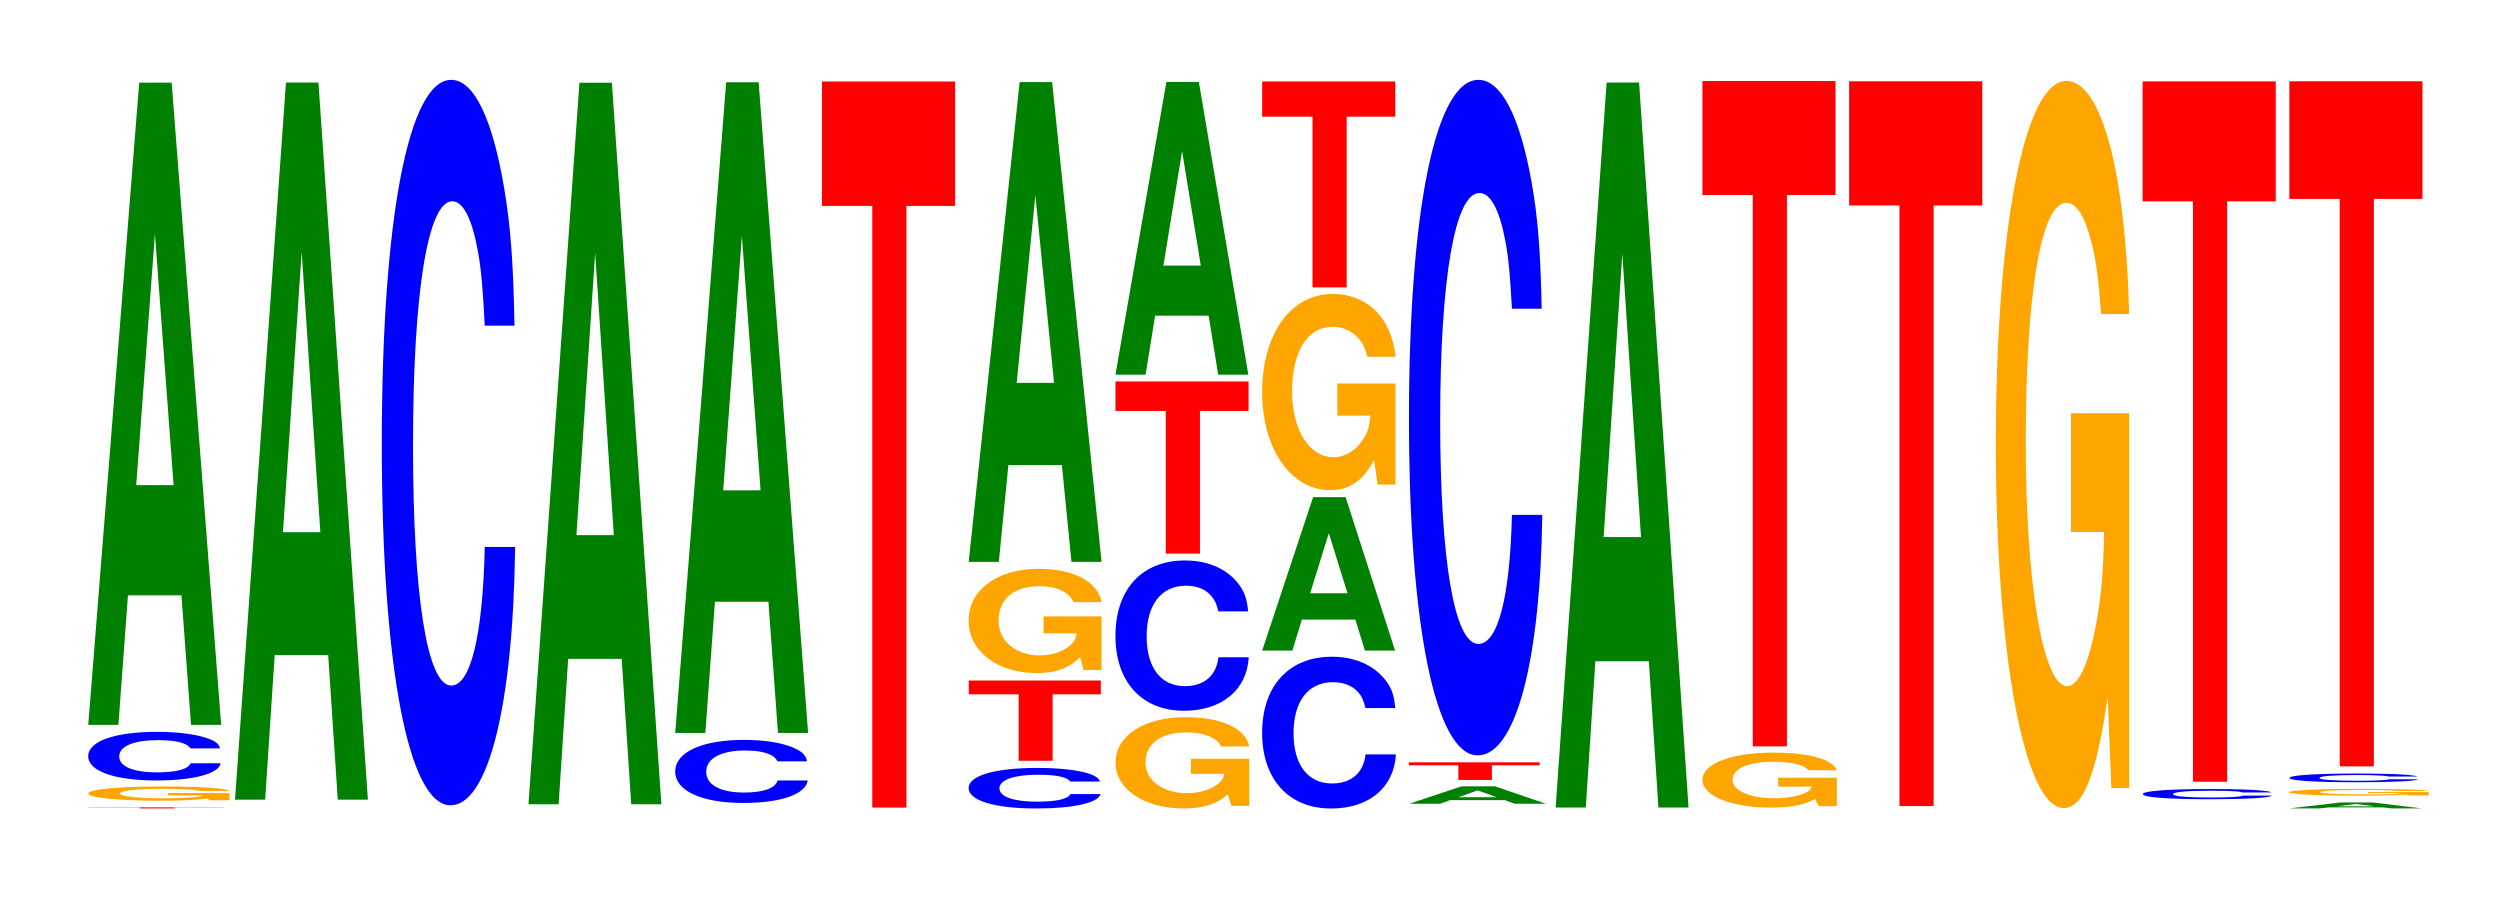
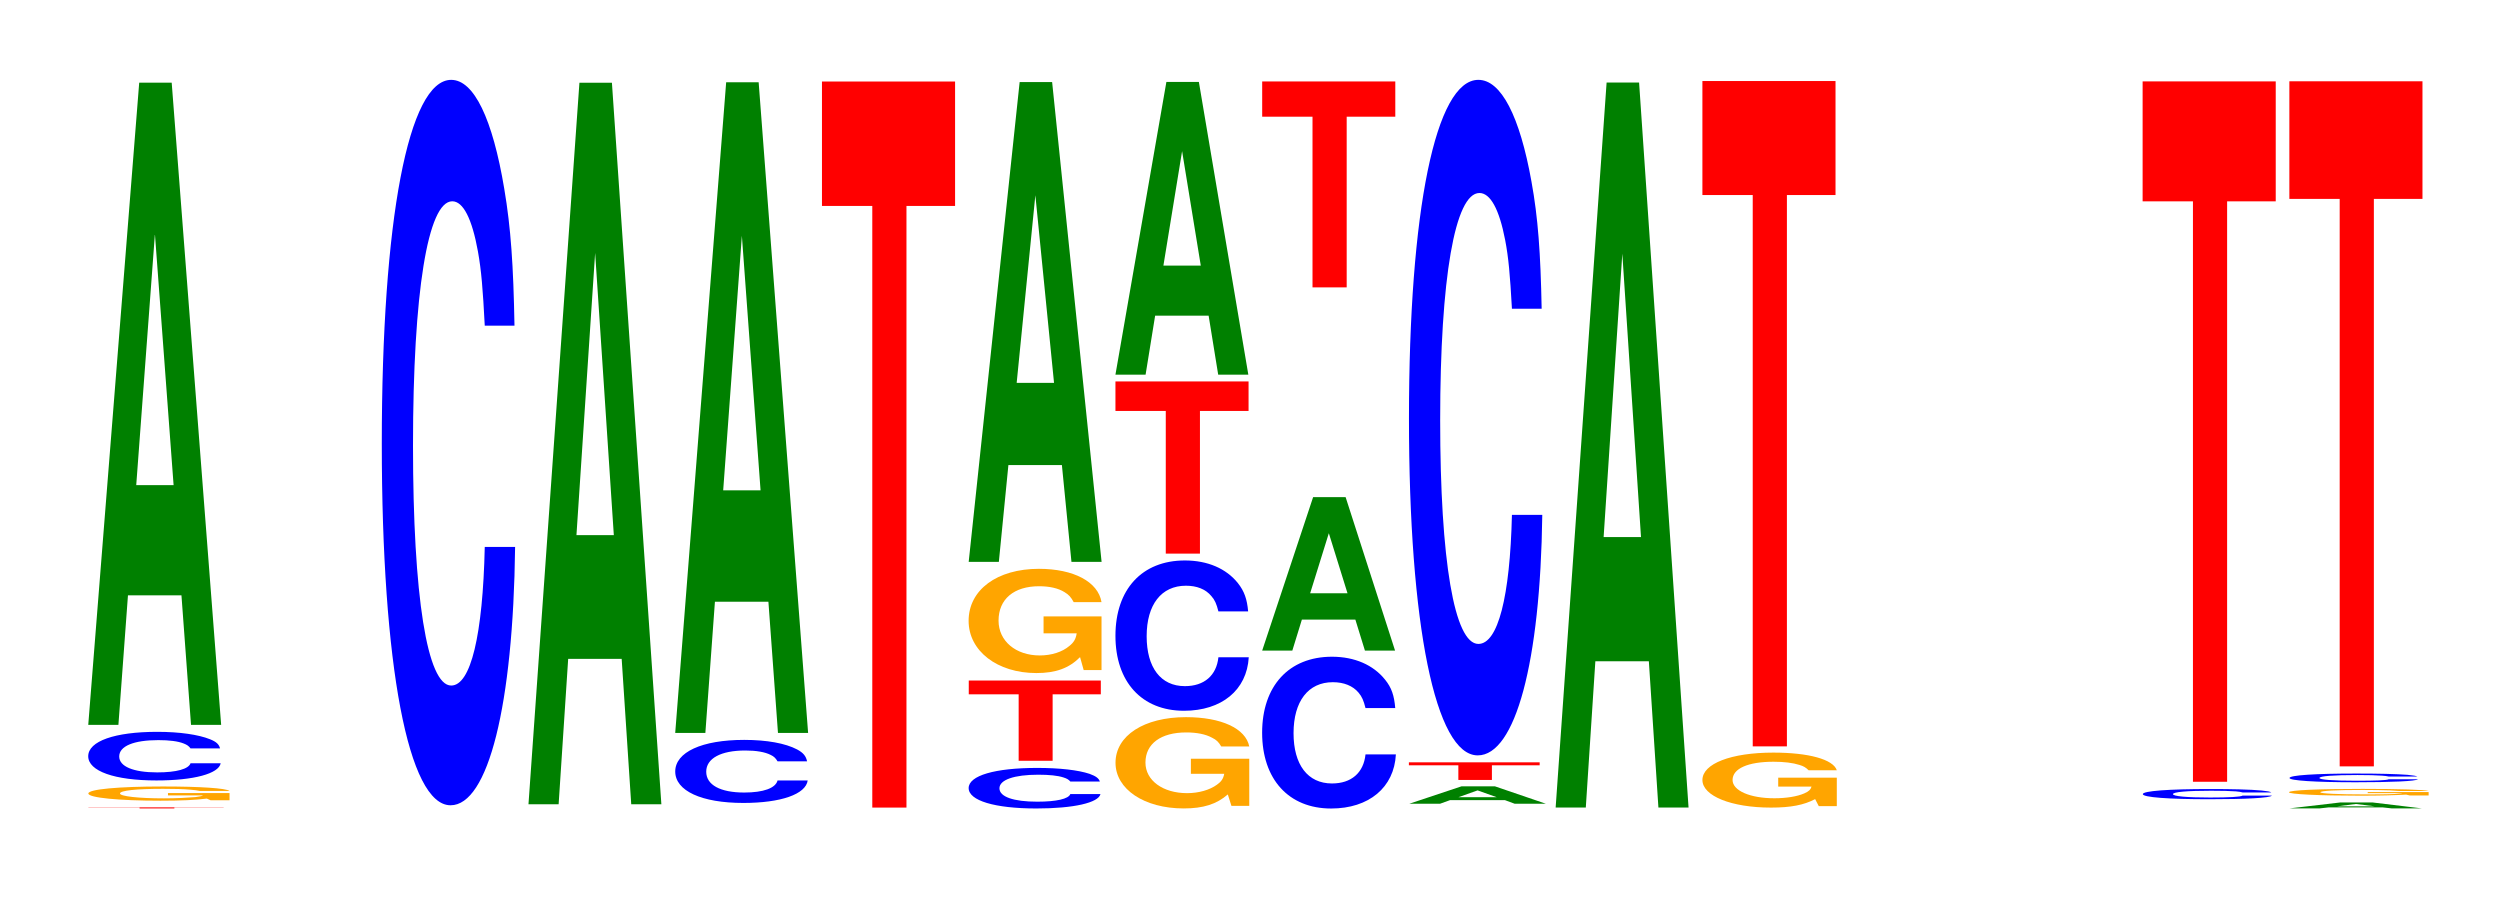
<svg xmlns="http://www.w3.org/2000/svg" xmlns:xlink="http://www.w3.org/1999/xlink" width="184pt" height="66pt" viewBox="0 0 184 66" version="1.1">
  <defs>
    <g>
      <symbol overflow="visible" id="glyph0-0">
        <path style="stroke:none;" d="M 6.562 -0.062 L 10.188 -0.062 L 10.188 -0.078 L 0.234 -0.078 L 0.234 -0.062 L 4 -0.062 L 4 0 L 6.562 0 Z M 6.562 -0.062 " />
      </symbol>
      <symbol overflow="visible" id="glyph1-0">
        <path style="stroke:none;" d="M 11.047 -0.531 L 6.516 -0.531 L 6.516 -0.359 L 9.094 -0.359 C 9.031 -0.312 8.875 -0.281 8.531 -0.234 C 7.969 -0.188 7.125 -0.141 6.219 -0.141 C 4.344 -0.141 2.984 -0.297 2.984 -0.5 C 2.984 -0.719 4.188 -0.844 6.156 -0.844 C 6.969 -0.844 7.656 -0.828 8.156 -0.781 C 8.484 -0.75 8.656 -0.734 8.859 -0.688 L 11.047 -0.688 C 10.781 -0.891 8.875 -1.016 6.141 -1.016 C 2.875 -1.016 0.656 -0.812 0.656 -0.5 C 0.656 -0.188 2.891 0.031 5.953 0.031 C 7.484 0.031 8.5 -0.016 9.375 -0.125 L 9.656 0 L 11.047 0 Z M 11.047 -0.531 " />
      </symbol>
      <symbol overflow="visible" id="glyph2-0">
        <path style="stroke:none;" d="M 10.375 -2.25 C 10.297 -2.547 10.109 -2.734 9.641 -2.922 C 8.781 -3.266 7.406 -3.469 5.75 -3.469 C 2.625 -3.469 0.672 -2.781 0.672 -1.672 C 0.672 -0.578 2.609 0.109 5.688 0.109 C 8.453 0.109 10.281 -0.391 10.422 -1.156 L 8.203 -1.156 C 8.062 -0.734 7.172 -0.484 5.75 -0.484 C 3.984 -0.484 2.953 -0.922 2.953 -1.656 C 2.953 -2.422 4.031 -2.859 5.828 -2.859 C 6.625 -2.859 7.281 -2.781 7.703 -2.609 C 7.938 -2.516 8.062 -2.438 8.203 -2.25 Z M 10.375 -2.25 " />
      </symbol>
      <symbol overflow="visible" id="glyph3-0">
        <path style="stroke:none;" d="M 7.234 -9.531 L 7.938 0 L 10.156 0 L 6.516 -47.266 L 4.125 -47.266 L 0.375 0 L 2.594 0 L 3.297 -9.531 Z M 6.656 -17.641 L 3.906 -17.641 L 5.281 -36.125 Z M 6.656 -17.641 " />
      </symbol>
      <symbol overflow="visible" id="glyph4-0">
-         <path style="stroke:none;" d="M 7.234 -10.641 L 7.938 0 L 10.156 0 L 6.516 -52.781 L 4.125 -52.781 L 0.375 0 L 2.594 0 L 3.297 -10.641 Z M 6.656 -19.688 L 3.906 -19.688 L 5.281 -40.328 Z M 6.656 -19.688 " />
-       </symbol>
+         </symbol>
      <symbol overflow="visible" id="glyph5-0">
        <path style="stroke:none;" d="M 10.438 -33.688 C 10.359 -38.094 10.172 -40.891 9.688 -43.75 C 8.828 -48.922 7.453 -51.781 5.781 -51.781 C 2.641 -51.781 0.672 -41.516 0.672 -25.016 C 0.672 -8.672 2.625 1.609 5.734 1.609 C 8.5 1.609 10.344 -5.734 10.484 -17.406 L 8.25 -17.406 C 8.109 -10.906 7.219 -7.203 5.781 -7.203 C 4.016 -7.203 2.969 -13.766 2.969 -24.875 C 2.969 -36.141 4.062 -42.844 5.859 -42.844 C 6.656 -42.844 7.312 -41.578 7.75 -39.141 C 8 -37.734 8.109 -36.406 8.25 -33.688 Z M 10.438 -33.688 " />
      </symbol>
      <symbol overflow="visible" id="glyph6-0">
        <path style="stroke:none;" d="M 7.234 -10.703 L 7.938 0 L 10.156 0 L 6.516 -53.109 L 4.125 -53.109 L 0.375 0 L 2.594 0 L 3.297 -10.703 Z M 6.656 -19.812 L 3.906 -19.812 L 5.281 -40.578 Z M 6.656 -19.812 " />
      </symbol>
      <symbol overflow="visible" id="glyph7-0">
        <path style="stroke:none;" d="M 10.375 -2.922 C 10.297 -3.297 10.109 -3.547 9.641 -3.797 C 8.781 -4.25 7.406 -4.5 5.75 -4.5 C 2.625 -4.5 0.672 -3.594 0.672 -2.172 C 0.672 -0.75 2.609 0.141 5.688 0.141 C 8.453 0.141 10.281 -0.5 10.422 -1.516 L 8.203 -1.516 C 8.062 -0.953 7.172 -0.625 5.75 -0.625 C 3.984 -0.625 2.953 -1.188 2.953 -2.156 C 2.953 -3.141 4.031 -3.719 5.828 -3.719 C 6.625 -3.719 7.281 -3.609 7.703 -3.391 C 7.938 -3.281 8.062 -3.156 8.203 -2.922 Z M 10.375 -2.922 " />
      </symbol>
      <symbol overflow="visible" id="glyph8-0">
        <path style="stroke:none;" d="M 7.234 -9.656 L 7.938 0 L 10.156 0 L 6.516 -47.891 L 4.125 -47.891 L 0.375 0 L 2.594 0 L 3.297 -9.656 Z M 6.656 -17.859 L 3.906 -17.859 L 5.281 -36.594 Z M 6.656 -17.859 " />
      </symbol>
      <symbol overflow="visible" id="glyph9-0">
        <path style="stroke:none;" d="M 6.453 -44.281 L 10.031 -44.281 L 10.031 -53.438 L 0.234 -53.438 L 0.234 -44.281 L 3.938 -44.281 L 3.938 0 L 6.453 0 Z M 6.453 -44.281 " />
      </symbol>
      <symbol overflow="visible" id="glyph10-0">
        <path style="stroke:none;" d="M 10.328 -1.891 C 10.25 -2.125 10.047 -2.281 9.578 -2.453 C 8.734 -2.734 7.375 -2.891 5.719 -2.891 C 2.609 -2.891 0.672 -2.328 0.672 -1.406 C 0.672 -0.484 2.594 0.094 5.656 0.094 C 8.406 0.094 10.234 -0.328 10.375 -0.969 L 8.156 -0.969 C 8.031 -0.609 7.125 -0.406 5.719 -0.406 C 3.969 -0.406 2.938 -0.766 2.938 -1.391 C 2.938 -2.016 4.016 -2.391 5.797 -2.391 C 6.594 -2.391 7.234 -2.328 7.656 -2.188 C 7.906 -2.109 8.031 -2.031 8.156 -1.891 Z M 10.328 -1.891 " />
      </symbol>
      <symbol overflow="visible" id="glyph11-0">
        <path style="stroke:none;" d="M 6.406 -4.891 L 9.953 -4.891 L 9.953 -5.906 L 0.234 -5.906 L 0.234 -4.891 L 3.906 -4.891 L 3.906 0 L 6.406 0 Z M 6.406 -4.891 " />
      </symbol>
      <symbol overflow="visible" id="glyph12-0">
        <path style="stroke:none;" d="M 10.391 -3.938 L 6.125 -3.938 L 6.125 -2.688 L 8.562 -2.688 C 8.5 -2.266 8.344 -2.016 8.031 -1.766 C 7.5 -1.312 6.703 -1.062 5.844 -1.062 C 4.078 -1.062 2.812 -2.125 2.812 -3.625 C 2.812 -5.203 3.938 -6.156 5.797 -6.156 C 6.547 -6.156 7.203 -6.016 7.672 -5.719 C 7.984 -5.531 8.141 -5.359 8.344 -4.984 L 10.391 -4.984 C 10.141 -6.484 8.344 -7.438 5.781 -7.438 C 2.703 -7.438 0.609 -5.891 0.609 -3.609 C 0.609 -1.391 2.719 0.234 5.594 0.234 C 7.031 0.234 8 -0.125 8.812 -0.938 L 9.078 0.016 L 10.391 0.016 Z M 10.391 -3.938 " />
      </symbol>
      <symbol overflow="visible" id="glyph13-0">
        <path style="stroke:none;" d="M 7.234 -7.125 L 7.938 0 L 10.156 0 L 6.516 -35.312 L 4.125 -35.312 L 0.375 0 L 2.594 0 L 3.297 -7.125 Z M 6.656 -13.172 L 3.906 -13.172 L 5.281 -26.984 Z M 6.656 -13.172 " />
      </symbol>
      <symbol overflow="visible" id="glyph14-0">
        <path style="stroke:none;" d="M 10.469 -3.453 L 6.172 -3.453 L 6.172 -2.344 L 8.625 -2.344 C 8.562 -1.984 8.406 -1.766 8.094 -1.547 C 7.562 -1.156 6.75 -0.922 5.891 -0.922 C 4.109 -0.922 2.828 -1.859 2.828 -3.172 C 2.828 -4.562 3.969 -5.391 5.828 -5.391 C 6.594 -5.391 7.25 -5.266 7.734 -5 C 8.047 -4.844 8.203 -4.703 8.406 -4.359 L 10.469 -4.359 C 10.203 -5.688 8.406 -6.516 5.812 -6.516 C 2.719 -6.516 0.625 -5.156 0.625 -3.156 C 0.625 -1.219 2.734 0.203 5.641 0.203 C 7.094 0.203 8.062 -0.109 8.891 -0.828 L 9.156 0.016 L 10.469 0.016 Z M 10.469 -3.453 " />
      </symbol>
      <symbol overflow="visible" id="glyph15-0">
        <path style="stroke:none;" d="M 10.438 -6.984 C 10.359 -7.891 10.156 -8.469 9.688 -9.062 C 8.828 -10.141 7.453 -10.734 5.781 -10.734 C 2.625 -10.734 0.672 -8.609 0.672 -5.188 C 0.672 -1.797 2.609 0.328 5.719 0.328 C 8.484 0.328 10.344 -1.188 10.484 -3.609 L 8.25 -3.609 C 8.109 -2.266 7.203 -1.484 5.781 -1.484 C 4 -1.484 2.969 -2.859 2.969 -5.156 C 2.969 -7.484 4.047 -8.875 5.859 -8.875 C 6.656 -8.875 7.312 -8.625 7.734 -8.109 C 7.984 -7.828 8.109 -7.547 8.25 -6.984 Z M 10.438 -6.984 " />
      </symbol>
      <symbol overflow="visible" id="glyph16-0">
        <path style="stroke:none;" d="M 6.453 -10.5 L 10.031 -10.5 L 10.031 -12.672 L 0.234 -12.672 L 0.234 -10.5 L 3.938 -10.5 L 3.938 0 L 6.453 0 Z M 6.453 -10.5 " />
      </symbol>
      <symbol overflow="visible" id="glyph17-0">
        <path style="stroke:none;" d="M 7.234 -4.344 L 7.938 0 L 10.156 0 L 6.516 -21.547 L 4.125 -21.547 L 0.375 0 L 2.594 0 L 3.297 -4.344 Z M 6.656 -8.031 L 3.906 -8.031 L 5.281 -16.453 Z M 6.656 -8.031 " />
      </symbol>
      <symbol overflow="visible" id="glyph18-0">
        <path style="stroke:none;" d="M 10.469 -7.047 C 10.391 -7.969 10.203 -8.547 9.719 -9.141 C 8.859 -10.219 7.484 -10.828 5.812 -10.828 C 2.641 -10.828 0.672 -8.672 0.672 -5.234 C 0.672 -1.812 2.625 0.344 5.75 0.344 C 8.531 0.344 10.391 -1.203 10.516 -3.641 L 8.281 -3.641 C 8.141 -2.281 7.234 -1.5 5.812 -1.5 C 4.031 -1.5 2.984 -2.875 2.984 -5.203 C 2.984 -7.547 4.062 -8.953 5.875 -8.953 C 6.688 -8.953 7.344 -8.688 7.766 -8.188 C 8.016 -7.891 8.141 -7.609 8.281 -7.047 Z M 10.469 -7.047 " />
      </symbol>
      <symbol overflow="visible" id="glyph19-0">
        <path style="stroke:none;" d="M 7.234 -2.281 L 7.938 0 L 10.156 0 L 6.516 -11.297 L 4.125 -11.297 L 0.375 0 L 2.594 0 L 3.297 -2.281 Z M 6.656 -4.219 L 3.906 -4.219 L 5.281 -8.641 Z M 6.656 -4.219 " />
      </symbol>
      <symbol overflow="visible" id="glyph20-0">
-         <path style="stroke:none;" d="M 10.422 -7.406 L 6.141 -7.406 L 6.141 -5.047 L 8.578 -5.047 C 8.516 -4.266 8.375 -3.797 8.047 -3.312 C 7.516 -2.469 6.719 -1.984 5.859 -1.984 C 4.094 -1.984 2.812 -3.984 2.812 -6.812 C 2.812 -9.781 3.938 -11.578 5.797 -11.578 C 6.562 -11.578 7.203 -11.297 7.688 -10.75 C 8 -10.406 8.156 -10.094 8.359 -9.375 L 10.422 -9.375 C 10.156 -12.203 8.375 -14 5.797 -14 C 2.719 -14 0.609 -11.062 0.609 -6.781 C 0.609 -2.609 2.719 0.438 5.609 0.438 C 7.047 0.438 8.016 -0.234 8.844 -1.781 L 9.109 0.031 L 10.422 0.031 Z M 10.422 -7.406 " />
-       </symbol>
+         </symbol>
      <symbol overflow="visible" id="glyph21-0">
        <path style="stroke:none;" d="M 6.453 -12.562 L 10.031 -12.562 L 10.031 -15.156 L 0.234 -15.156 L 0.234 -12.562 L 3.938 -12.562 L 3.938 0 L 6.453 0 Z M 6.453 -12.562 " />
      </symbol>
      <symbol overflow="visible" id="glyph22-0">
        <path style="stroke:none;" d="M 7.438 -0.266 L 8.156 0 L 10.453 0 L 6.703 -1.281 L 4.234 -1.281 L 0.391 0 L 2.656 0 L 3.391 -0.266 Z M 6.828 -0.484 L 4.016 -0.484 L 5.422 -0.984 Z M 6.828 -0.484 " />
      </symbol>
      <symbol overflow="visible" id="glyph23-0">
        <path style="stroke:none;" d="M 6.344 -1.078 L 9.859 -1.078 L 9.859 -1.297 L 0.234 -1.297 L 0.234 -1.078 L 3.875 -1.078 L 3.875 0 L 6.344 0 Z M 6.344 -1.078 " />
      </symbol>
      <symbol overflow="visible" id="glyph24-0">
        <path style="stroke:none;" d="M 10.438 -31.375 C 10.359 -35.469 10.172 -38.078 9.688 -40.734 C 8.828 -45.547 7.453 -48.219 5.781 -48.219 C 2.641 -48.219 0.672 -38.656 0.672 -23.297 C 0.672 -8.062 2.625 1.5 5.734 1.5 C 8.5 1.5 10.344 -5.344 10.484 -16.203 L 8.25 -16.203 C 8.109 -10.156 7.219 -6.703 5.781 -6.703 C 4.016 -6.703 2.969 -12.828 2.969 -23.172 C 2.969 -33.641 4.062 -39.891 5.859 -39.891 C 6.656 -39.891 7.312 -38.719 7.75 -36.438 C 8 -35.141 8.109 -33.906 8.25 -31.375 Z M 10.438 -31.375 " />
      </symbol>
      <symbol overflow="visible" id="glyph25-0">
        <path style="stroke:none;" d="M 7.234 -10.766 L 7.938 0 L 10.156 0 L 6.516 -53.359 L 4.125 -53.359 L 0.375 0 L 2.594 0 L 3.297 -10.766 Z M 6.656 -19.906 L 3.906 -19.906 L 5.281 -40.766 Z M 6.656 -19.906 " />
      </symbol>
      <symbol overflow="visible" id="glyph26-0">
        <path style="stroke:none;" d="M 10.516 -2.078 L 6.203 -2.078 L 6.203 -1.422 L 8.656 -1.422 C 8.594 -1.203 8.453 -1.062 8.125 -0.922 C 7.594 -0.688 6.781 -0.562 5.922 -0.562 C 4.125 -0.562 2.844 -1.125 2.844 -1.906 C 2.844 -2.75 3.984 -3.25 5.859 -3.25 C 6.625 -3.25 7.281 -3.172 7.766 -3.016 C 8.078 -2.922 8.234 -2.828 8.438 -2.625 L 10.516 -2.625 C 10.25 -3.422 8.453 -3.922 5.844 -3.922 C 2.734 -3.922 0.625 -3.109 0.625 -1.906 C 0.625 -0.734 2.75 0.125 5.672 0.125 C 7.125 0.125 8.094 -0.062 8.922 -0.5 L 9.188 0.016 L 10.516 0.016 Z M 10.516 -2.078 " />
      </symbol>
      <symbol overflow="visible" id="glyph27-0">
        <path style="stroke:none;" d="M 6.453 -40.578 L 10.031 -40.578 L 10.031 -48.969 L 0.234 -48.969 L 0.234 -40.578 L 3.938 -40.578 L 3.938 0 L 6.453 0 Z M 6.453 -40.578 " />
      </symbol>
      <symbol overflow="visible" id="glyph28-0">
-         <path style="stroke:none;" d="M 6.453 -44.203 L 10.031 -44.203 L 10.031 -53.344 L 0.234 -53.344 L 0.234 -44.203 L 3.938 -44.203 L 3.938 0 L 6.453 0 Z M 6.453 -44.203 " />
-       </symbol>
+         </symbol>
      <symbol overflow="visible" id="glyph29-0">
-         <path style="stroke:none;" d="M 10.422 -27.453 L 6.141 -27.453 L 6.141 -18.703 L 8.578 -18.703 C 8.516 -15.828 8.375 -14.078 8.047 -12.266 C 7.516 -9.172 6.719 -7.359 5.859 -7.359 C 4.094 -7.359 2.812 -14.781 2.812 -25.281 C 2.812 -36.281 3.938 -42.938 5.797 -42.938 C 6.562 -42.938 7.203 -41.891 7.688 -39.859 C 8 -38.594 8.156 -37.406 8.359 -34.75 L 10.422 -34.75 C 10.156 -45.25 8.375 -51.906 5.797 -51.906 C 2.719 -51.906 0.609 -41.047 0.609 -25.141 C 0.609 -9.672 2.719 1.609 5.609 1.609 C 7.047 1.609 8.016 -0.844 8.844 -6.578 L 9.109 0.141 L 10.422 0.141 Z M 10.422 -27.453 " />
-       </symbol>
+         </symbol>
      <symbol overflow="visible" id="glyph30-0">
        <path style="stroke:none;" d="M 10.109 -0.484 C 10.031 -0.547 9.844 -0.578 9.391 -0.625 C 8.562 -0.703 7.219 -0.734 5.609 -0.734 C 2.547 -0.734 0.656 -0.594 0.656 -0.359 C 0.656 -0.125 2.531 0.016 5.547 0.016 C 8.234 0.016 10.031 -0.078 10.156 -0.25 L 8 -0.25 C 7.859 -0.156 6.984 -0.109 5.609 -0.109 C 3.891 -0.109 2.875 -0.203 2.875 -0.359 C 2.875 -0.516 3.922 -0.609 5.672 -0.609 C 6.453 -0.609 7.094 -0.594 7.5 -0.562 C 7.734 -0.547 7.859 -0.516 8 -0.484 Z M 10.109 -0.484 " />
      </symbol>
      <symbol overflow="visible" id="glyph31-0">
        <path style="stroke:none;" d="M 6.453 -42.719 L 10.031 -42.719 L 10.031 -51.547 L 0.234 -51.547 L 0.234 -42.719 L 3.938 -42.719 L 3.938 0 L 6.453 0 Z M 6.453 -42.719 " />
      </symbol>
      <symbol overflow="visible" id="glyph32-0">
        <path style="stroke:none;" d="M 7.234 -0.078 L 7.938 0 L 10.156 0 L 6.516 -0.438 L 4.125 -0.438 L 0.375 0 L 2.594 0 L 3.297 -0.078 Z M 6.656 -0.156 L 3.906 -0.156 L 5.281 -0.328 Z M 6.656 -0.156 " />
      </symbol>
      <symbol overflow="visible" id="glyph33-0">
        <path style="stroke:none;" d="M 10.922 -0.25 L 6.438 -0.25 L 6.438 -0.172 L 8.984 -0.172 C 8.922 -0.141 8.766 -0.141 8.438 -0.109 C 7.875 -0.078 7.031 -0.078 6.141 -0.078 C 4.281 -0.078 2.953 -0.141 2.953 -0.234 C 2.953 -0.344 4.125 -0.406 6.078 -0.406 C 6.875 -0.406 7.562 -0.391 8.062 -0.375 C 8.391 -0.359 8.562 -0.344 8.75 -0.328 L 10.922 -0.328 C 10.641 -0.422 8.766 -0.484 6.062 -0.484 C 2.844 -0.484 0.641 -0.391 0.641 -0.234 C 0.641 -0.094 2.859 0.016 5.875 0.016 C 7.391 0.016 8.406 -0.016 9.266 -0.062 L 9.531 0 L 10.922 0 Z M 10.922 -0.25 " />
      </symbol>
      <symbol overflow="visible" id="glyph34-0">
        <path style="stroke:none;" d="M 10.062 -0.406 C 9.984 -0.453 9.797 -0.484 9.344 -0.531 C 8.516 -0.594 7.188 -0.625 5.578 -0.625 C 2.531 -0.625 0.656 -0.5 0.656 -0.297 C 0.656 -0.109 2.516 0.016 5.516 0.016 C 8.188 0.016 9.969 -0.062 10.109 -0.203 L 7.953 -0.203 C 7.812 -0.125 6.953 -0.094 5.578 -0.094 C 3.859 -0.094 2.859 -0.172 2.859 -0.297 C 2.859 -0.438 3.906 -0.516 5.656 -0.516 C 6.422 -0.516 7.047 -0.5 7.469 -0.469 C 7.703 -0.453 7.812 -0.438 7.953 -0.406 Z M 10.062 -0.406 " />
      </symbol>
      <symbol overflow="visible" id="glyph35-0">
        <path style="stroke:none;" d="M 6.453 -41.766 L 10.031 -41.766 L 10.031 -50.422 L 0.234 -50.422 L 0.234 -41.766 L 3.938 -41.766 L 3.938 0 L 6.453 0 Z M 6.453 -41.766 " />
      </symbol>
    </g>
  </defs>
  <g id="surface1">
    <g style="fill:rgb(100%,0%,0%);fill-opacity:1;">
      <use xlink:href="#glyph0-0" x="6.271" y="59.5" />
    </g>
    <g style="fill:rgb(100%,64.647%,0%);fill-opacity:1;">
      <use xlink:href="#glyph1-0" x="5.847" y="58.901" />
    </g>
    <g style="fill:rgb(0%,0%,100%);fill-opacity:1;">
      <use xlink:href="#glyph2-0" x="5.821" y="57.332" />
    </g>
    <g style="fill:rgb(0%,50.194%,0%);fill-opacity:1;">
      <use xlink:href="#glyph3-0" x="6.121" y="53.349" />
    </g>
    <g style="fill:rgb(0%,50.194%,0%);fill-opacity:1;">
      <use xlink:href="#glyph4-0" x="16.921" y="58.856" />
    </g>
    <g style="fill:rgb(0%,0%,100%);fill-opacity:1;">
      <use xlink:href="#glyph5-0" x="27.428" y="57.659" />
    </g>
    <g style="fill:rgb(0%,50.194%,0%);fill-opacity:1;">
      <use xlink:href="#glyph6-0" x="38.521" y="59.196" />
    </g>
    <g style="fill:rgb(0%,0%,100%);fill-opacity:1;">
      <use xlink:href="#glyph7-0" x="49.025" y="58.956" />
    </g>
    <g style="fill:rgb(0%,50.194%,0%);fill-opacity:1;">
      <use xlink:href="#glyph8-0" x="49.321" y="53.946" />
    </g>
    <g style="fill:rgb(100%,0%,0%);fill-opacity:1;">
      <use xlink:href="#glyph9-0" x="60.263" y="59.438" />
    </g>
    <g style="fill:rgb(0%,0%,100%);fill-opacity:1;">
      <use xlink:href="#glyph10-0" x="70.621" y="59.41" />
    </g>
    <g style="fill:rgb(100%,0%,0%);fill-opacity:1;">
      <use xlink:href="#glyph11-0" x="71.067" y="55.993" />
    </g>
    <g style="fill:rgb(100%,64.647%,0%);fill-opacity:1;">
      <use xlink:href="#glyph12-0" x="70.681" y="49.303" />
    </g>
    <g style="fill:rgb(0%,50.194%,0%);fill-opacity:1;">
      <use xlink:href="#glyph13-0" x="70.921" y="41.352" />
    </g>
    <g style="fill:rgb(100%,64.647%,0%);fill-opacity:1;">
      <use xlink:href="#glyph14-0" x="81.477" y="59.298" />
    </g>
    <g style="fill:rgb(0%,0%,100%);fill-opacity:1;">
      <use xlink:href="#glyph15-0" x="81.425" y="51.984" />
    </g>
    <g style="fill:rgb(100%,0%,0%);fill-opacity:1;">
      <use xlink:href="#glyph16-0" x="81.863" y="40.746" />
    </g>
    <g style="fill:rgb(0%,50.194%,0%);fill-opacity:1;">
      <use xlink:href="#glyph17-0" x="81.721" y="27.577" />
    </g>
    <g style="fill:rgb(0%,0%,100%);fill-opacity:1;">
      <use xlink:href="#glyph18-0" x="92.221" y="59.163" />
    </g>
    <g style="fill:rgb(0%,50.194%,0%);fill-opacity:1;">
      <use xlink:href="#glyph19-0" x="92.521" y="47.885" />
    </g>
    <g style="fill:rgb(100%,64.647%,0%);fill-opacity:1;">
      <use xlink:href="#glyph20-0" x="92.285" y="35.635" />
    </g>
    <g style="fill:rgb(100%,0%,0%);fill-opacity:1;">
      <use xlink:href="#glyph21-0" x="92.663" y="21.151" />
    </g>
    <g style="fill:rgb(0%,50.194%,0%);fill-opacity:1;">
      <use xlink:href="#glyph22-0" x="103.328" y="59.157" />
    </g>
    <g style="fill:rgb(100%,0%,0%);fill-opacity:1;">
      <use xlink:href="#glyph23-0" x="103.46" y="57.404" />
    </g>
    <g style="fill:rgb(0%,0%,100%);fill-opacity:1;">
      <use xlink:href="#glyph24-0" x="103.028" y="54.096" />
    </g>
    <g style="fill:rgb(0%,50.194%,0%);fill-opacity:1;">
      <use xlink:href="#glyph25-0" x="114.121" y="59.434" />
    </g>
    <g style="fill:rgb(100%,64.647%,0%);fill-opacity:1;">
      <use xlink:href="#glyph26-0" x="124.673" y="59.314" />
    </g>
    <g style="fill:rgb(100%,0%,0%);fill-opacity:1;">
      <use xlink:href="#glyph27-0" x="125.063" y="54.933" />
    </g>
    <g style="fill:rgb(100%,0%,0%);fill-opacity:1;">
      <use xlink:href="#glyph28-0" x="135.863" y="59.327" />
    </g>
    <g style="fill:rgb(100%,64.647%,0%);fill-opacity:1;">
      <use xlink:href="#glyph29-0" x="146.285" y="57.863" />
    </g>
    <g style="fill:rgb(0%,0%,100%);fill-opacity:1;">
      <use xlink:href="#glyph30-0" x="157.055" y="58.807" />
    </g>
    <g style="fill:rgb(100%,0%,0%);fill-opacity:1;">
      <use xlink:href="#glyph31-0" x="157.463" y="57.538" />
    </g>
    <g style="fill:rgb(0%,50.194%,0%);fill-opacity:1;">
      <use xlink:href="#glyph32-0" x="168.113" y="59.5" />
    </g>
    <g style="fill:rgb(100%,64.647%,0%);fill-opacity:1;">
      <use xlink:href="#glyph33-0" x="167.825" y="58.546" />
    </g>
    <g style="fill:rgb(0%,0%,100%);fill-opacity:1;">
      <use xlink:href="#glyph34-0" x="167.851" y="57.558" />
    </g>
    <g style="fill:rgb(100%,0%,0%);fill-opacity:1;">
      <use xlink:href="#glyph35-0" x="168.263" y="56.405" />
    </g>
  </g>
</svg>